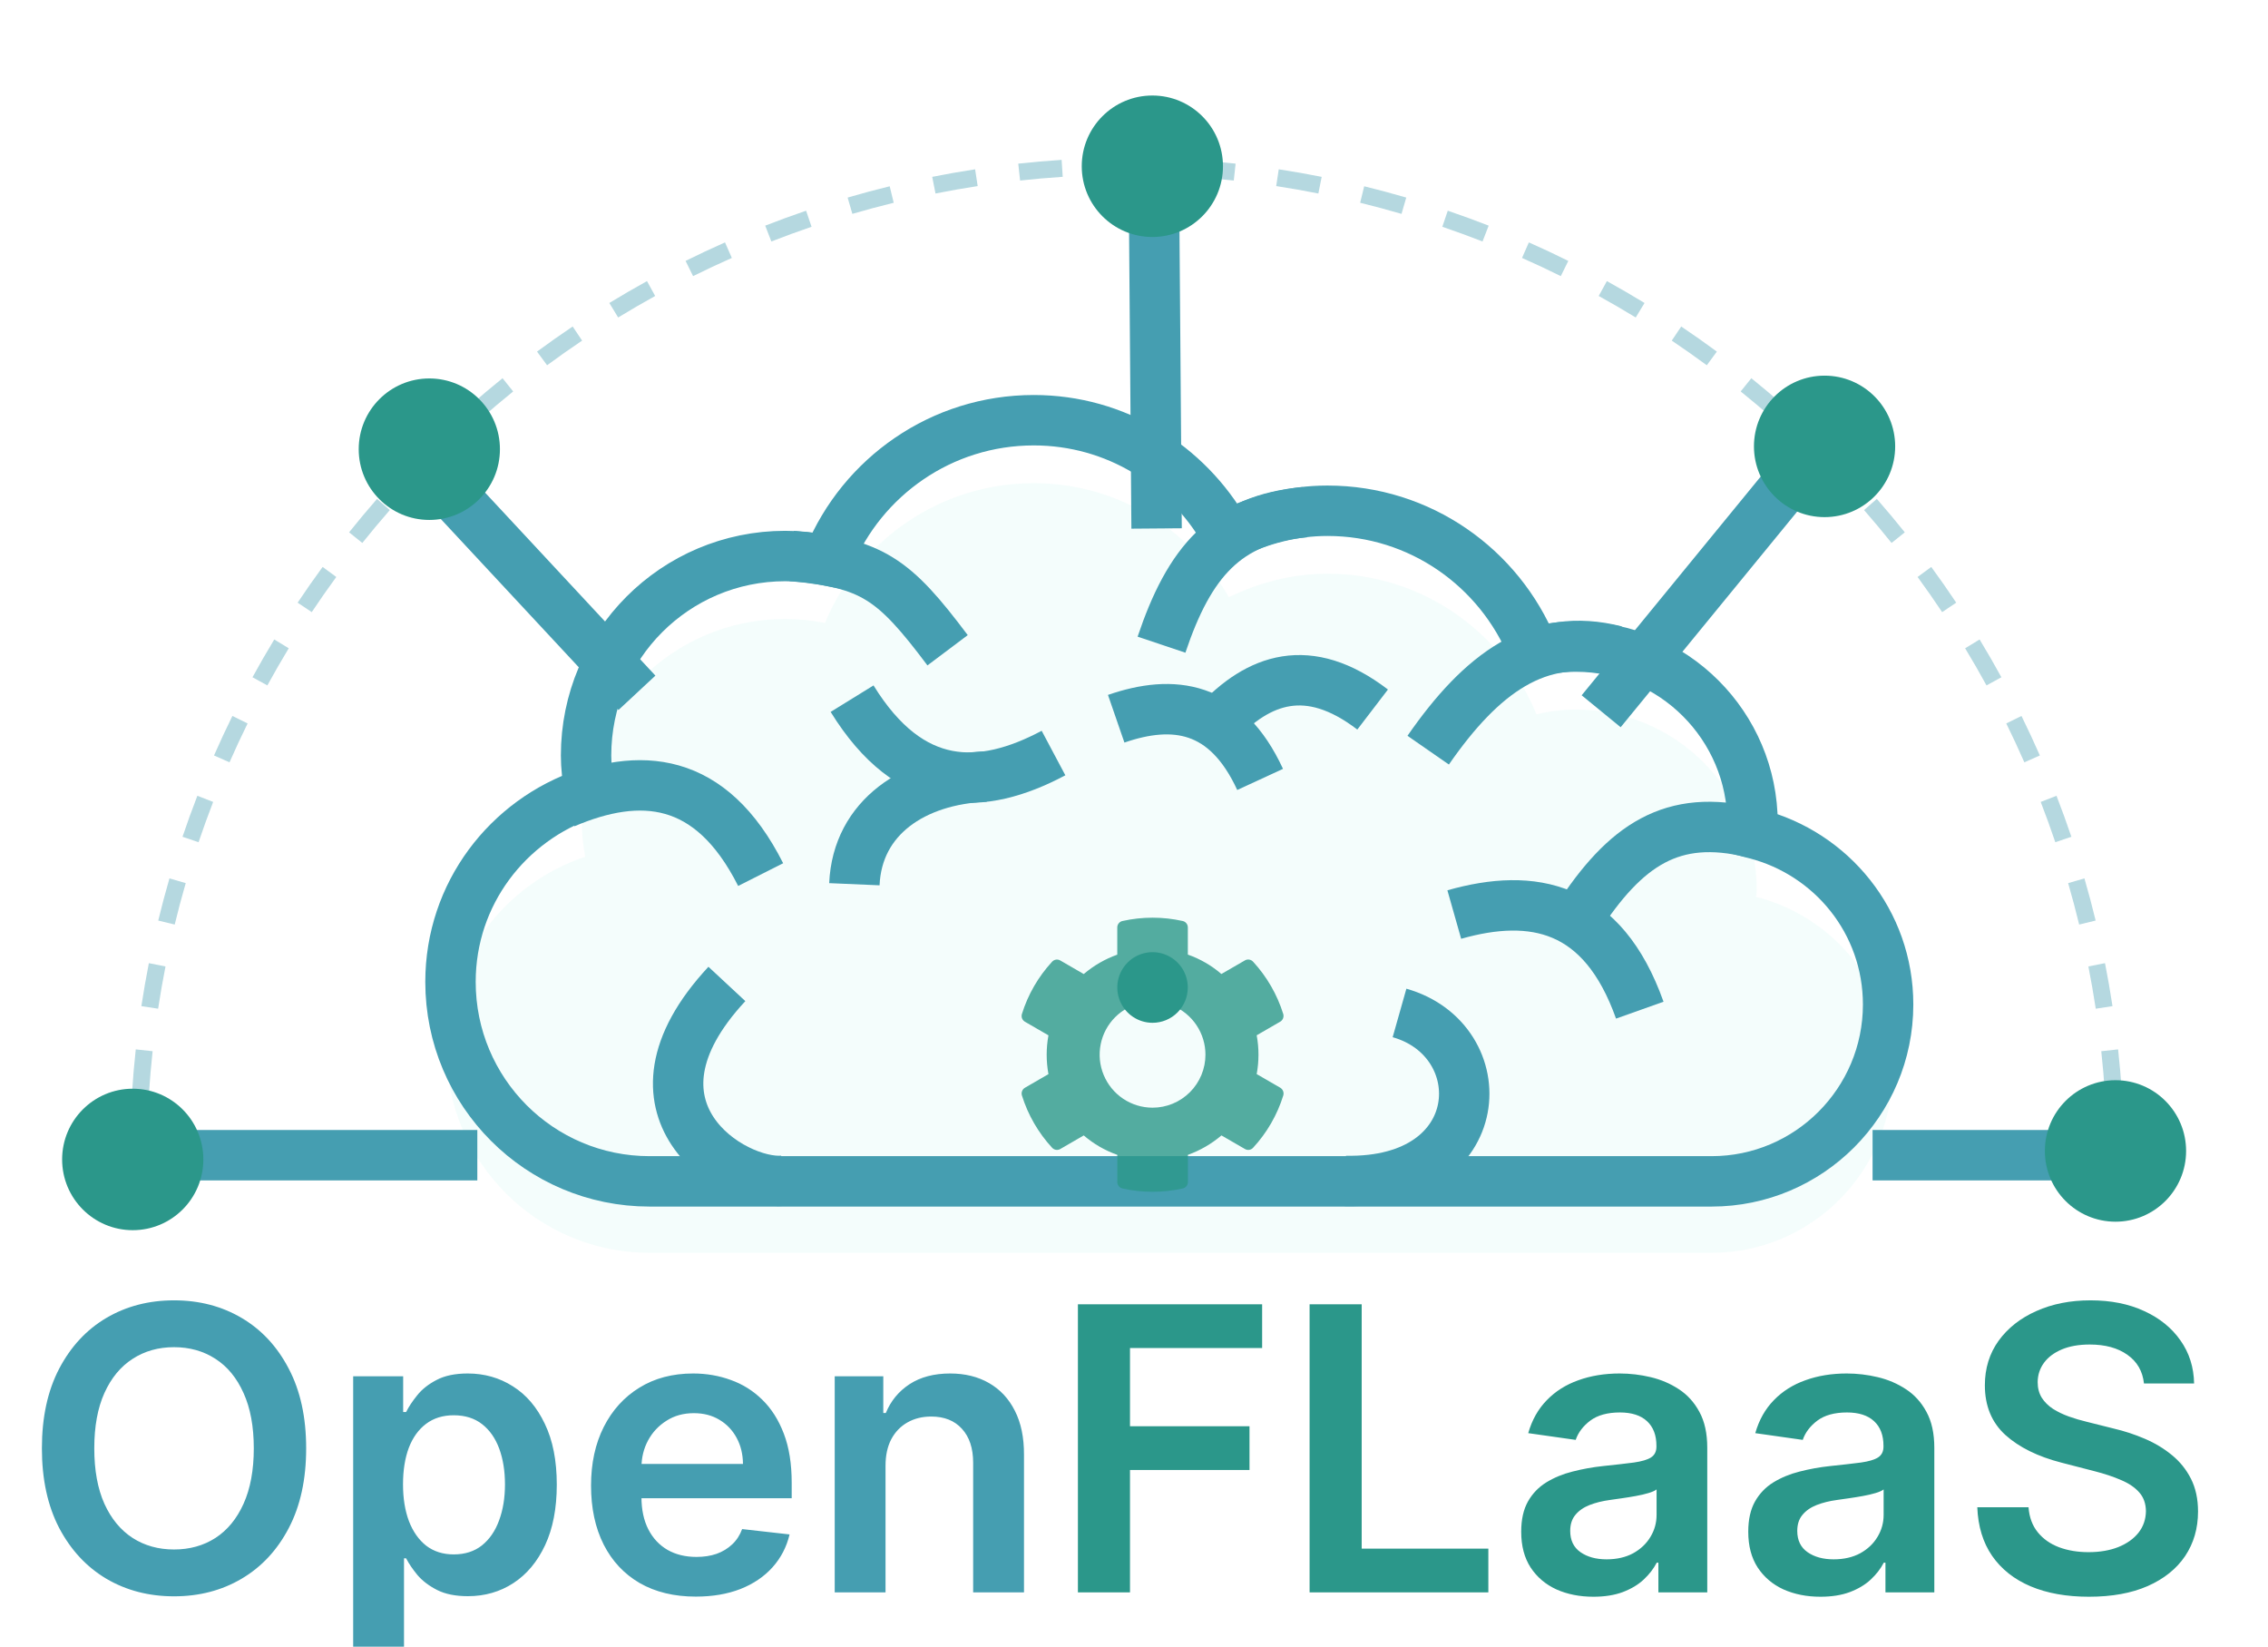
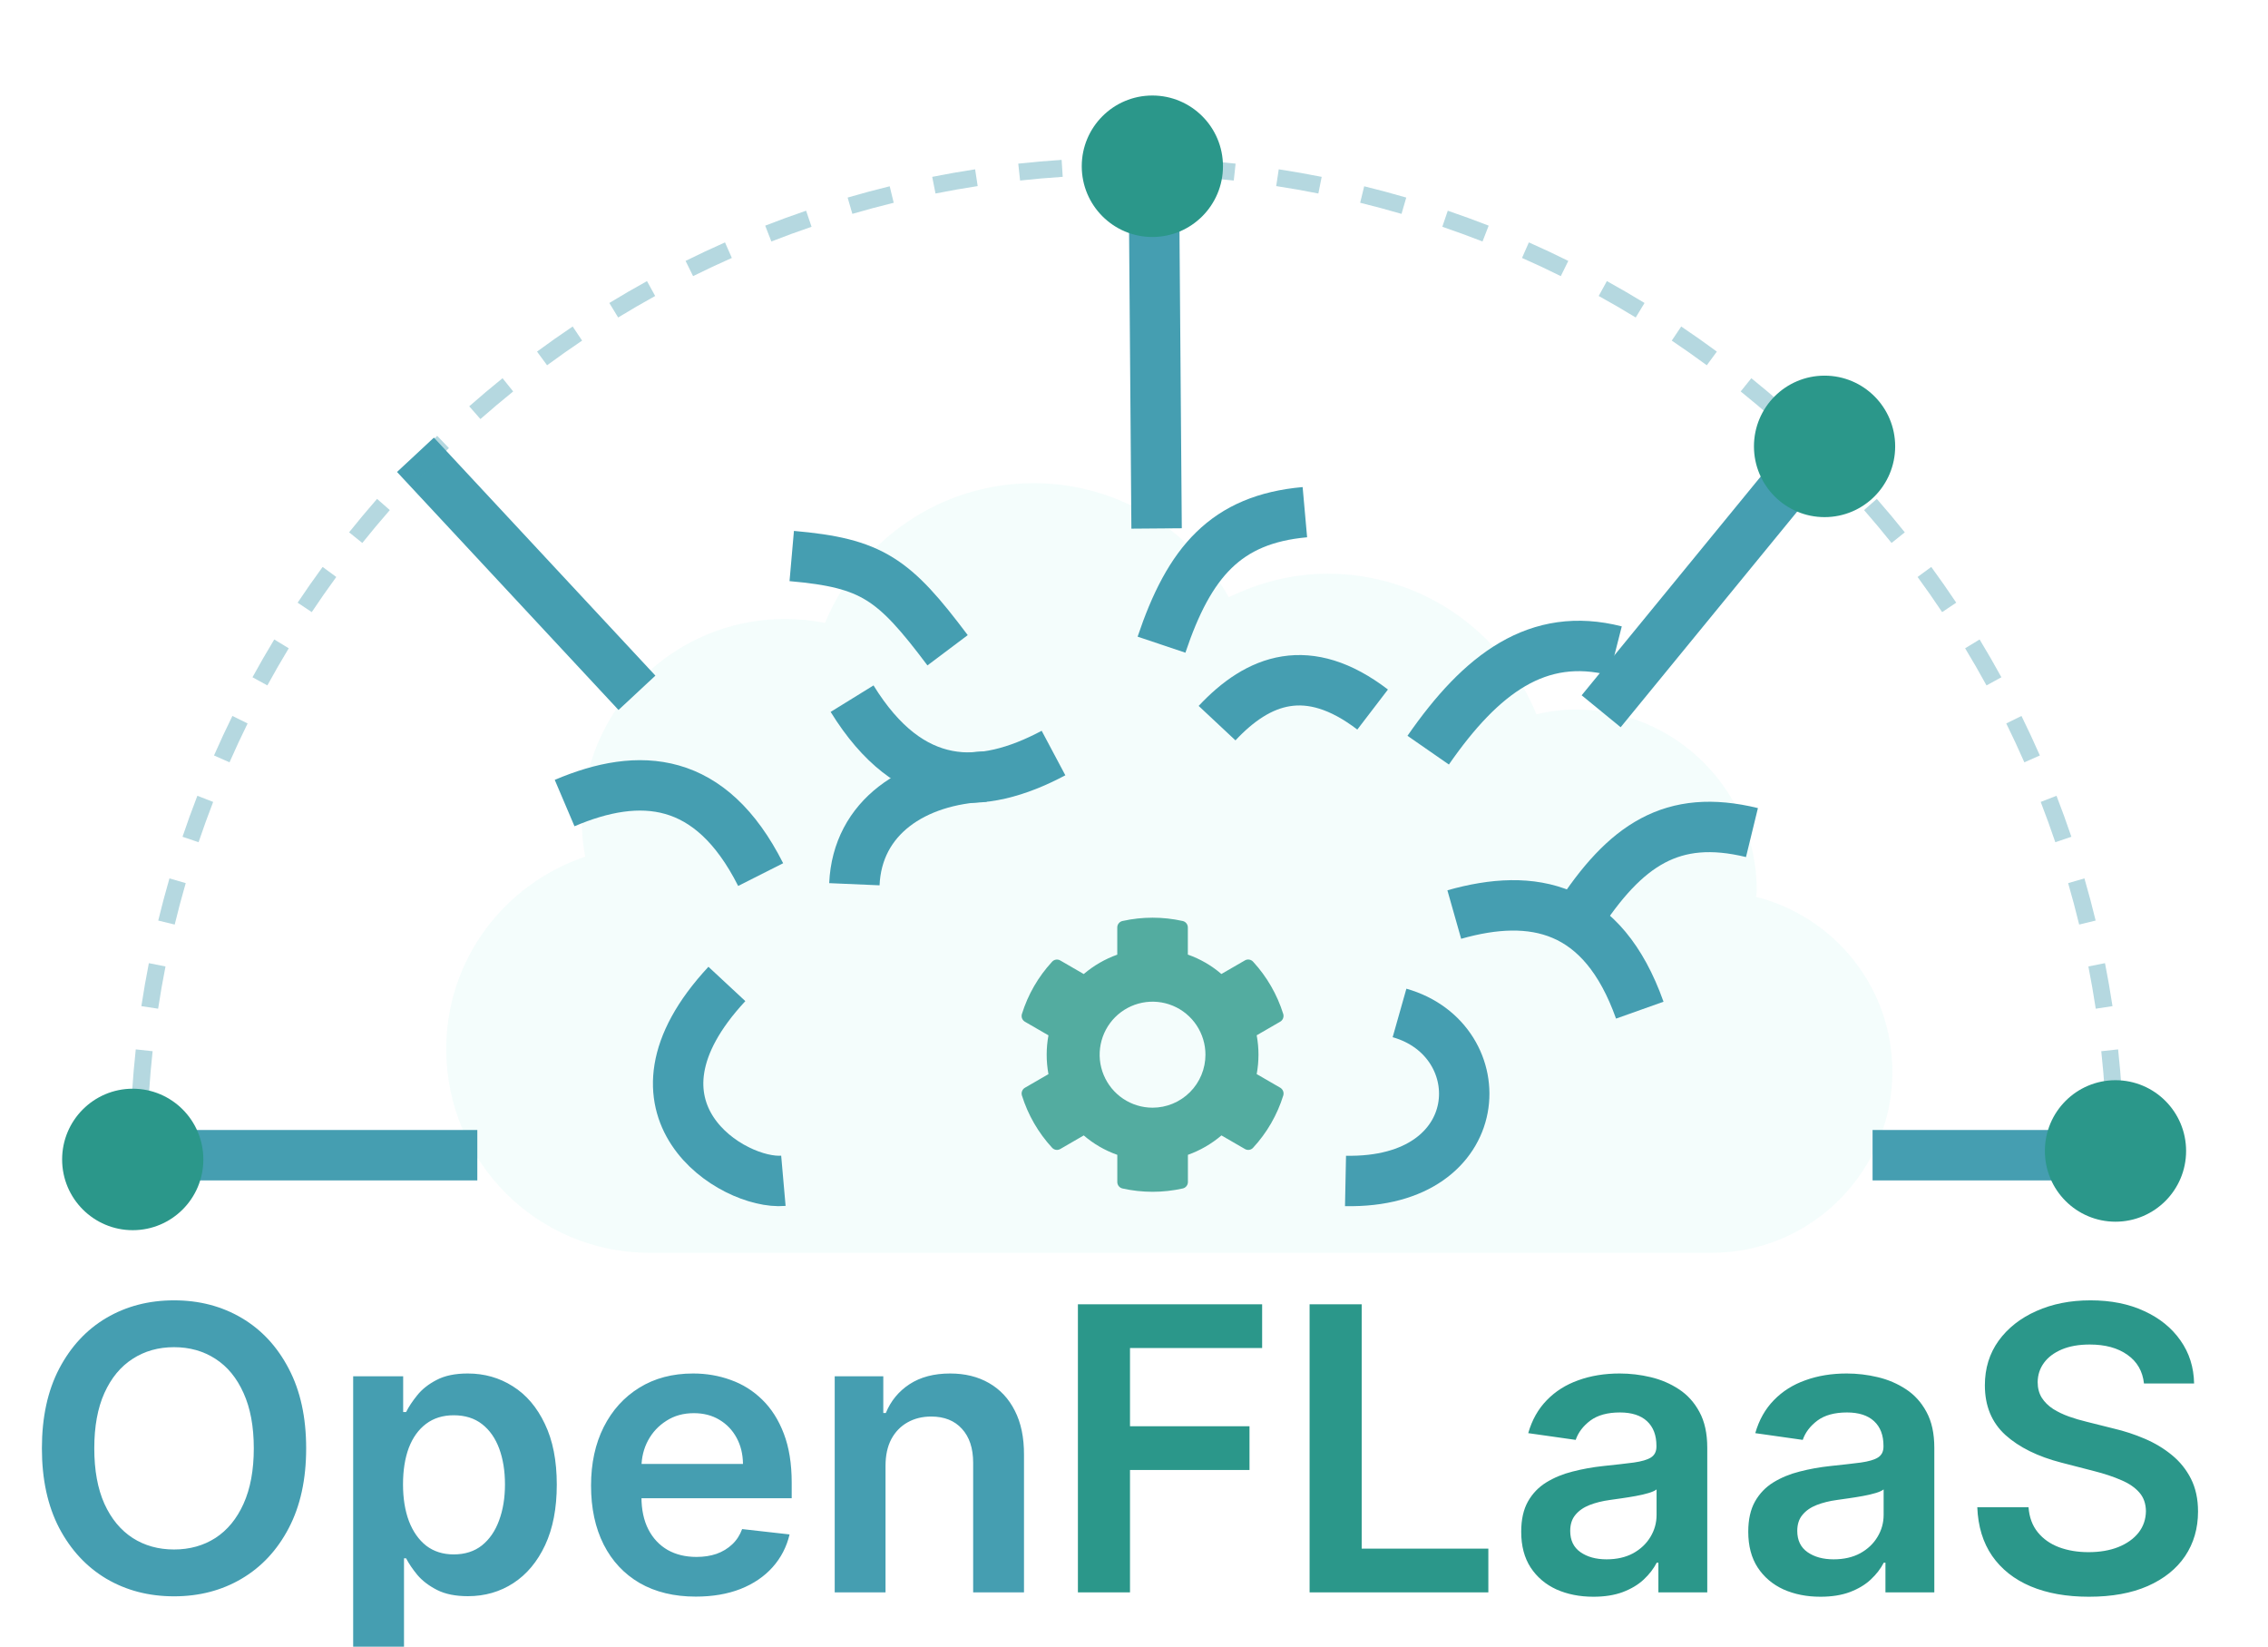
<svg xmlns="http://www.w3.org/2000/svg" width="135" height="98" viewBox="0 0 135 98" fill="none">
  <g filter="url(#filter0_i_120_39231)">
    <path d="M18.224 82.188C18.224 84.035 17.879 85.617 17.188 86.934C16.503 88.246 15.566 89.25 14.38 89.948C13.198 90.645 11.858 90.994 10.359 90.994C8.86 90.994 7.517 90.645 6.331 89.948C5.149 89.245 4.213 88.237 3.522 86.926C2.837 85.609 2.494 84.029 2.494 82.188C2.494 80.34 2.837 78.761 3.522 77.449C4.213 76.132 5.149 75.125 6.331 74.427C7.517 73.73 8.86 73.381 10.359 73.381C11.858 73.381 13.198 73.73 14.38 74.427C15.566 75.125 16.503 76.132 17.188 77.449C17.879 78.761 18.224 80.34 18.224 82.188ZM15.107 82.188C15.107 80.887 14.903 79.791 14.497 78.898C14.095 77.999 13.538 77.321 12.825 76.863C12.112 76.4 11.29 76.168 10.359 76.168C9.429 76.168 8.607 76.4 7.894 76.863C7.18 77.321 6.62 77.999 6.214 78.898C5.812 79.791 5.612 80.887 5.612 82.188C5.612 83.488 5.812 84.587 6.214 85.486C6.62 86.379 7.18 87.057 7.894 87.52C8.607 87.978 9.429 88.207 10.359 88.207C11.29 88.207 12.112 87.978 12.825 87.52C13.538 87.057 14.095 86.379 14.497 85.486C14.903 84.587 15.107 83.488 15.107 82.188ZM21.022 95.582V77.901H23.998V80.028H24.173C24.329 79.715 24.549 79.383 24.834 79.031C25.118 78.674 25.502 78.37 25.987 78.119C26.472 77.862 27.09 77.734 27.843 77.734C28.834 77.734 29.729 77.988 30.526 78.496C31.328 78.998 31.963 79.743 32.431 80.731C32.905 81.713 33.142 82.919 33.142 84.347C33.142 85.759 32.91 86.959 32.448 87.947C31.985 88.935 31.356 89.688 30.559 90.207C29.762 90.726 28.859 90.986 27.851 90.986C27.115 90.986 26.505 90.863 26.02 90.618C25.536 90.372 25.146 90.076 24.85 89.73C24.561 89.379 24.335 89.046 24.173 88.734H24.048V95.582H21.022ZM23.989 84.331C23.989 85.162 24.106 85.891 24.34 86.516C24.58 87.141 24.923 87.629 25.368 87.981C25.82 88.326 26.366 88.5 27.007 88.5C27.675 88.5 28.235 88.321 28.687 87.964C29.138 87.601 29.478 87.107 29.706 86.482C29.941 85.851 30.058 85.134 30.058 84.331C30.058 83.533 29.943 82.824 29.715 82.204C29.486 81.585 29.146 81.099 28.695 80.748C28.244 80.396 27.681 80.22 27.007 80.22C26.36 80.22 25.811 80.391 25.36 80.731C24.909 81.071 24.566 81.549 24.332 82.162C24.104 82.776 23.989 83.499 23.989 84.331ZM41.416 91.011C40.129 91.011 39.017 90.743 38.081 90.207C37.151 89.666 36.435 88.901 35.933 87.914C35.432 86.92 35.181 85.751 35.181 84.406C35.181 83.083 35.432 81.922 35.933 80.924C36.44 79.919 37.148 79.138 38.056 78.579C38.965 78.016 40.032 77.734 41.257 77.734C42.049 77.734 42.795 77.862 43.497 78.119C44.205 78.37 44.829 78.761 45.37 79.291C45.916 79.821 46.345 80.496 46.657 81.317C46.969 82.132 47.125 83.103 47.125 84.23V85.159H36.602V83.117H44.225C44.219 82.536 44.094 82.02 43.849 81.568C43.603 81.11 43.261 80.75 42.82 80.488C42.386 80.226 41.879 80.095 41.299 80.095C40.681 80.095 40.137 80.245 39.669 80.547C39.201 80.843 38.836 81.233 38.574 81.719C38.318 82.199 38.187 82.726 38.182 83.301V85.084C38.182 85.832 38.318 86.474 38.591 87.009C38.864 87.54 39.246 87.947 39.736 88.232C40.227 88.511 40.8 88.65 41.458 88.65C41.898 88.65 42.297 88.589 42.653 88.466C43.01 88.338 43.319 88.151 43.581 87.905C43.843 87.66 44.041 87.356 44.175 86.993L46.999 87.311C46.821 88.059 46.481 88.712 45.98 89.27C45.484 89.822 44.849 90.252 44.074 90.559C43.3 90.86 42.414 91.011 41.416 91.011ZM52.71 83.226V90.76H49.685V77.901H52.577V80.086H52.727C53.022 79.366 53.493 78.794 54.14 78.37C54.791 77.946 55.597 77.734 56.555 77.734C57.441 77.734 58.213 77.924 58.87 78.303C59.533 78.683 60.046 79.232 60.408 79.952C60.776 80.672 60.957 81.546 60.952 82.573V90.76H57.926V83.041C57.926 82.182 57.703 81.51 57.257 81.024C56.817 80.538 56.207 80.296 55.427 80.296C54.898 80.296 54.427 80.413 54.014 80.647C53.608 80.876 53.287 81.208 53.053 81.643C52.825 82.079 52.71 82.606 52.71 83.226Z" fill="#459EB1" />
    <path d="M64.161 90.76V73.615H75.127V76.219H67.262V80.873H74.375V83.477H67.262V90.76H64.161ZM77.952 90.76V73.615H81.053V88.156H88.592V90.76H77.952ZM94.844 91.019C94.031 91.019 93.298 90.874 92.646 90.584C91.999 90.288 91.487 89.853 91.108 89.278C90.735 88.703 90.548 87.995 90.548 87.152C90.548 86.426 90.682 85.826 90.949 85.352C91.217 84.877 91.582 84.498 92.044 84.213C92.507 83.929 93.028 83.714 93.607 83.569C94.192 83.418 94.797 83.309 95.421 83.242C96.173 83.164 96.783 83.094 97.251 83.033C97.719 82.966 98.059 82.866 98.271 82.732C98.489 82.592 98.597 82.377 98.597 82.087V82.037C98.597 81.406 98.41 80.918 98.037 80.572C97.664 80.226 97.126 80.053 96.424 80.053C95.683 80.053 95.095 80.215 94.66 80.538C94.231 80.862 93.942 81.244 93.791 81.685L90.966 81.284C91.189 80.502 91.557 79.849 92.069 79.325C92.582 78.794 93.209 78.398 93.95 78.136C94.691 77.868 95.51 77.734 96.407 77.734C97.026 77.734 97.641 77.806 98.254 77.952C98.867 78.097 99.427 78.337 99.934 78.671C100.441 79.001 100.848 79.45 101.155 80.019C101.467 80.589 101.623 81.3 101.623 82.154V90.76H98.714V88.993H98.614C98.43 89.351 98.171 89.686 97.837 89.998C97.508 90.305 97.093 90.553 96.591 90.743C96.095 90.927 95.513 91.019 94.844 91.019ZM95.63 88.793C96.237 88.793 96.764 88.673 97.21 88.433C97.655 88.187 97.998 87.863 98.238 87.462C98.483 87.06 98.606 86.622 98.606 86.147V84.632C98.511 84.71 98.349 84.783 98.121 84.85C97.898 84.917 97.647 84.975 97.368 85.025C97.09 85.076 96.814 85.12 96.541 85.159C96.268 85.198 96.031 85.232 95.831 85.26C95.379 85.321 94.975 85.422 94.618 85.561C94.262 85.701 93.981 85.896 93.774 86.147C93.568 86.393 93.465 86.711 93.465 87.102C93.465 87.66 93.668 88.081 94.075 88.366C94.482 88.65 95 88.793 95.63 88.793ZM108.359 91.019C107.546 91.019 106.813 90.874 106.161 90.584C105.515 90.288 105.002 89.853 104.623 89.278C104.25 88.703 104.063 87.995 104.063 87.152C104.063 86.426 104.197 85.826 104.464 85.352C104.732 84.877 105.097 84.498 105.559 84.213C106.022 83.929 106.543 83.714 107.122 83.569C107.707 83.418 108.312 83.309 108.936 83.242C109.688 83.164 110.299 83.094 110.767 83.033C111.235 82.966 111.575 82.866 111.786 82.732C112.004 82.592 112.112 82.377 112.112 82.087V82.037C112.112 81.406 111.926 80.918 111.552 80.572C111.179 80.226 110.641 80.053 109.939 80.053C109.198 80.053 108.61 80.215 108.176 80.538C107.746 80.862 107.457 81.244 107.306 81.685L104.481 81.284C104.704 80.502 105.072 79.849 105.584 79.325C106.097 78.794 106.724 78.398 107.465 78.136C108.206 77.868 109.025 77.734 109.922 77.734C110.541 77.734 111.157 77.806 111.77 77.952C112.383 78.097 112.943 78.337 113.45 78.671C113.957 79.001 114.363 79.45 114.67 80.019C114.982 80.589 115.138 81.3 115.138 82.154V90.76H112.229V88.993H112.129C111.945 89.351 111.686 89.686 111.352 89.998C111.023 90.305 110.608 90.553 110.106 90.743C109.61 90.927 109.028 91.019 108.359 91.019ZM109.145 88.793C109.752 88.793 110.279 88.673 110.725 88.433C111.171 88.187 111.513 87.863 111.753 87.462C111.998 87.06 112.121 86.622 112.121 86.147V84.632C112.026 84.71 111.864 84.783 111.636 84.85C111.413 84.917 111.162 84.975 110.884 85.025C110.605 85.076 110.329 85.12 110.056 85.159C109.783 85.198 109.546 85.232 109.346 85.26C108.894 85.321 108.49 85.422 108.134 85.561C107.777 85.701 107.496 85.896 107.29 86.147C107.083 86.393 106.98 86.711 106.98 87.102C106.98 87.66 107.184 88.081 107.59 88.366C107.997 88.65 108.515 88.793 109.145 88.793ZM127.617 78.328C127.539 77.597 127.21 77.028 126.63 76.621C126.057 76.213 125.31 76.01 124.39 76.01C123.744 76.01 123.19 76.107 122.727 76.302C122.265 76.498 121.911 76.763 121.666 77.098C121.42 77.433 121.295 77.815 121.29 78.245C121.29 78.602 121.37 78.912 121.532 79.174C121.699 79.436 121.925 79.659 122.209 79.844C122.493 80.022 122.808 80.173 123.153 80.296C123.499 80.418 123.847 80.522 124.198 80.605L125.803 81.007C126.449 81.158 127.071 81.362 127.667 81.618C128.269 81.875 128.806 82.199 129.28 82.589C129.759 82.98 130.138 83.452 130.417 84.004C130.695 84.557 130.835 85.204 130.835 85.946C130.835 86.951 130.578 87.835 130.066 88.6C129.553 89.359 128.812 89.954 127.842 90.383C126.878 90.807 125.711 91.019 124.34 91.019C123.009 91.019 121.852 90.813 120.872 90.4C119.897 89.987 119.133 89.384 118.582 88.592C118.035 87.799 117.74 86.834 117.696 85.695H120.746C120.791 86.292 120.975 86.789 121.298 87.185C121.621 87.582 122.042 87.877 122.56 88.073C123.084 88.268 123.669 88.366 124.315 88.366C124.989 88.366 125.58 88.265 126.087 88.064C126.6 87.858 127.001 87.573 127.291 87.21C127.581 86.842 127.728 86.412 127.734 85.921C127.728 85.475 127.597 85.106 127.341 84.816C127.085 84.52 126.725 84.275 126.263 84.079C125.806 83.879 125.271 83.7 124.658 83.544L122.71 83.041C121.301 82.679 120.186 82.129 119.367 81.392C118.554 80.65 118.147 79.665 118.147 78.437C118.147 77.427 118.42 76.543 118.966 75.783C119.518 75.025 120.267 74.436 121.214 74.017C122.162 73.593 123.234 73.381 124.432 73.381C125.647 73.381 126.711 73.593 127.625 74.017C128.545 74.436 129.266 75.019 129.79 75.767C130.314 76.509 130.584 77.363 130.601 78.328H127.617Z" fill="#2B978A" />
  </g>
  <g filter="url(#filter1_i_120_39231)">
    <path d="M112.64 59.776C112.64 54.741 109.193 50.565 104.536 49.37C104.536 49.235 104.57 49.134 104.57 48.999C104.57 43.055 99.745 38.223 93.81 38.223C93.003 38.223 92.213 38.324 91.457 38.509C89.439 33.592 84.631 30.14 79.016 30.14C76.897 30.14 74.93 30.679 73.148 31.538C70.828 27.497 66.525 24.752 61.531 24.752C55.933 24.752 51.125 28.187 49.107 33.07C48.334 32.919 47.544 32.834 46.737 32.834C40.046 32.834 34.632 38.256 34.632 44.958C34.632 45.648 34.716 46.322 34.834 46.979C30.043 48.595 26.562 53.074 26.562 58.429C26.562 65.131 31.976 70.553 38.667 70.553H101.88C107.815 70.553 112.64 65.72 112.64 59.776Z" fill="#43DECB" fill-opacity="0.06" />
  </g>
-   <path d="M104.285 49.371V49.567L104.475 49.616C109.024 50.784 112.388 54.862 112.388 59.777C112.388 65.582 107.676 70.301 101.881 70.301H38.668C32.116 70.301 26.815 64.993 26.815 58.43C26.815 53.19 30.221 48.803 34.915 47.219L35.121 47.15L35.083 46.935C34.967 46.287 34.885 45.63 34.885 44.959C34.885 38.397 40.186 33.088 46.738 33.088C47.527 33.088 48.301 33.171 49.06 33.319L49.262 33.359L49.341 33.168C51.321 28.376 56.039 25.006 61.532 25.006C66.43 25.006 70.653 27.697 72.931 31.665L73.047 31.869L73.258 31.767C75.012 30.922 76.942 30.394 79.016 30.394C84.526 30.394 89.244 33.781 91.224 38.606L91.307 38.807L91.517 38.756C92.255 38.575 93.025 38.477 93.811 38.477C99.606 38.477 104.319 43.196 104.319 49.001C104.319 49.048 104.313 49.09 104.304 49.15L104.304 49.155C104.296 49.212 104.285 49.286 104.285 49.371Z" stroke="#459EB1" stroke-width="3" />
  <path d="M46.63 70.266C43.65 70.528 36.318 66.024 43.267 58.553" stroke="#459EB1" stroke-width="3" />
  <path d="M72.444 43.033C74.901 40.409 77.861 39.284 81.704 42.224" stroke="#459EB1" stroke-width="3" />
-   <path d="M66.44 42.771C69.836 41.598 72.978 41.986 75.007 46.382" stroke="#459EB1" stroke-width="3" />
  <path d="M62.709 44.812C58.418 47.094 54.185 47.189 50.719 41.576" stroke="#459EB1" stroke-width="3" />
  <path d="M86.564 54.423C91.238 53.096 95.395 53.895 97.606 60.113" stroke="#459EB1" stroke-width="3" />
  <path d="M83.305 60.279C89.011 61.895 88.728 70.451 80.09 70.276" stroke="#459EB1" stroke-width="3" />
  <path d="M85.011 44.641C88.178 40.075 91.541 37.549 96.164 38.728" stroke="#459EB1" stroke-width="3" />
  <path d="M93.877 54.702C96.749 50.26 99.545 48.389 104.283 49.545" stroke="#459EB1" stroke-width="3" />
  <path d="M47.127 33.088C51.918 33.509 53.204 34.436 56.404 38.696" stroke="#459EB1" stroke-width="3" />
  <path d="M69.137 38.364C70.784 33.457 72.964 30.899 77.671 30.479" stroke="#459EB1" stroke-width="3" />
  <path d="M33.608 47.789C38.079 45.885 42.304 46.155 45.277 52.045" stroke="#459EB1" stroke-width="3" />
  <path d="M50.856 52.619C51.027 48.641 54.399 46.382 58.674 46.211" stroke="#459EB1" stroke-width="3" />
  <g filter="url(#filter2_i_120_39231)">
    <path d="M24.73 23.064L37.914 37.227" stroke="#459EB1" stroke-width="3" />
  </g>
  <g filter="url(#filter3_i_120_39231)">
    <path d="M9.246 64.744H28.412" stroke="#459EB1" stroke-width="3" />
  </g>
  <g filter="url(#filter4_i_120_39231)">
    <path d="M68.845 27.448L68.674 5.559" stroke="#459EB1" stroke-width="3" />
  </g>
  <g filter="url(#filter5_i_120_39231)">
    <path d="M108.632 22.051L95.307 38.326" stroke="#459EB1" stroke-width="3" />
  </g>
  <g filter="url(#filter6_i_120_39231)">
    <path d="M111.463 64.744H126.594" stroke="#459EB1" stroke-width="3" />
  </g>
  <g opacity="0.4" filter="url(#filter7_i_120_39231)">
    <path fill-rule="evenodd" clip-rule="evenodd" d="M67.08 6.399C66.652 6.399 66.226 6.404 65.801 6.413L65.78 5.403C66.212 5.393 66.645 5.389 67.08 5.389C67.514 5.389 67.947 5.393 68.379 5.403L68.358 6.413C67.933 6.404 67.507 6.399 67.08 6.399ZM63.257 6.523C62.406 6.578 61.56 6.651 60.72 6.743L60.611 5.738C61.466 5.645 62.326 5.571 63.192 5.514L63.257 6.523ZM73.439 6.743C72.599 6.651 71.753 6.578 70.902 6.523L70.968 5.514C71.833 5.571 72.693 5.645 73.548 5.738L73.439 6.743ZM58.195 7.073C57.352 7.202 56.516 7.35 55.685 7.515L55.489 6.524C56.334 6.356 57.185 6.206 58.043 6.075L58.195 7.073ZM78.474 7.515C77.644 7.35 76.807 7.202 75.964 7.073L76.116 6.075C76.974 6.206 77.825 6.356 78.671 6.524L78.474 7.515ZM53.197 8.066C52.37 8.269 51.549 8.489 50.736 8.727L50.454 7.757C51.281 7.515 52.116 7.291 52.958 7.085L53.197 8.066ZM83.423 8.727C82.61 8.489 81.79 8.269 80.962 8.066L81.202 7.085C82.043 7.291 82.878 7.515 83.706 7.757L83.423 8.727ZM48.307 9.495C47.502 9.77 46.704 10.061 45.914 10.37L45.548 9.428C46.351 9.115 47.163 8.818 47.982 8.539L48.307 9.495ZM88.245 10.37C87.456 10.061 86.658 9.77 85.852 9.495L86.177 8.539C86.997 8.818 87.808 9.115 88.612 9.428L88.245 10.37ZM43.562 11.349C42.784 11.693 42.015 12.054 41.255 12.431L40.808 11.526C41.581 11.142 42.363 10.775 43.155 10.425L43.562 11.349ZM92.904 12.431C92.144 12.054 91.375 11.693 90.597 11.349L91.004 10.425C91.796 10.775 92.579 11.142 93.351 11.526L92.904 12.431ZM38.998 13.613C38.254 14.024 37.519 14.451 36.795 14.893L36.27 14.03C37.007 13.581 37.754 13.146 38.511 12.728L38.998 13.613ZM97.365 14.893C96.64 14.451 95.906 14.024 95.161 13.613L95.648 12.728C96.405 13.146 97.153 13.581 97.889 14.03L97.365 14.893ZM34.649 16.269C33.943 16.743 33.248 17.233 32.565 17.736L31.966 16.923C32.662 16.41 33.369 15.912 34.087 15.43L34.649 16.269ZM101.595 17.737C100.911 17.233 100.216 16.743 99.51 16.269L100.073 15.43C100.791 15.912 101.497 16.41 102.193 16.923L101.595 17.737ZM30.546 19.294C29.885 19.828 29.235 20.376 28.597 20.937L27.931 20.179C28.579 19.608 29.24 19.05 29.913 18.507L30.546 19.294ZM105.562 20.937C104.924 20.376 104.275 19.828 103.613 19.294L104.246 18.507C104.919 19.05 105.58 19.608 106.228 20.179L105.562 20.937ZM26.722 22.664C26.109 23.253 25.509 23.855 24.922 24.471L24.193 23.773C24.79 23.147 25.4 22.534 26.023 21.935L26.722 22.664ZM109.237 24.471C108.65 23.855 108.05 23.253 107.438 22.664L108.136 21.935C108.759 22.534 109.37 23.147 109.966 23.773L109.237 24.471ZM23.203 26.354C22.644 26.993 22.098 27.646 21.567 28.31L20.779 27.678C21.32 27.002 21.875 26.339 22.444 25.688L23.203 26.354ZM112.593 28.31C112.061 27.646 111.516 26.994 110.956 26.354L111.715 25.688C112.284 26.339 112.839 27.002 113.38 27.678L112.593 28.31ZM20.017 30.335C19.515 31.02 19.028 31.718 18.556 32.426L17.717 31.864C18.197 31.144 18.693 30.435 19.203 29.738L20.017 30.335ZM115.603 32.426C115.131 31.718 114.644 31.02 114.143 30.335L114.956 29.738C115.467 30.435 115.962 31.144 116.442 31.864L115.603 32.426ZM17.187 34.578C16.747 35.305 16.323 36.041 15.914 36.788L15.029 36.302C15.445 35.543 15.877 34.793 16.325 34.054L17.187 34.578ZM118.245 36.788C117.837 36.041 117.412 35.305 116.972 34.578L117.834 34.054C118.282 34.793 118.714 35.543 119.13 36.302L118.245 36.788ZM14.738 39.051C14.363 39.813 14.005 40.584 13.662 41.364L12.739 40.957C13.087 40.164 13.452 39.379 13.833 38.605L14.738 39.051ZM120.497 41.364C120.155 40.584 119.796 39.813 119.421 39.051L120.326 38.605C120.707 39.38 121.072 40.164 121.42 40.957L120.497 41.364ZM12.688 43.721C12.382 44.512 12.092 45.312 11.819 46.119L10.864 45.795C11.141 44.974 11.436 44.16 11.748 43.356L12.688 43.721ZM122.34 46.119C122.067 45.312 121.777 44.512 121.471 43.721L122.411 43.356C122.723 44.16 123.018 44.974 123.296 45.795L122.34 46.119ZM11.055 48.553C10.819 49.368 10.6 50.19 10.399 51.019L9.419 50.78C9.624 49.937 9.846 49.1 10.086 48.272L11.055 48.553ZM123.76 51.019C123.559 50.19 123.34 49.368 123.104 48.553L124.073 48.272C124.313 49.1 124.536 49.937 124.741 50.78L123.76 51.019ZM9.851 53.511C9.687 54.344 9.54 55.182 9.412 56.026L8.415 55.874C8.545 55.015 8.694 54.162 8.861 53.316L9.851 53.511ZM124.747 56.026C124.619 55.182 124.472 54.344 124.308 53.511L125.298 53.316C125.465 54.162 125.614 55.015 125.744 55.874L124.747 56.026ZM9.084 58.555C8.993 59.397 8.92 60.244 8.865 61.096L7.858 61.032C7.914 60.165 7.988 59.303 8.081 58.447L9.084 58.555ZM125.294 61.096C125.239 60.244 125.166 59.397 125.076 58.556L126.078 58.447C126.171 59.303 126.245 60.165 126.301 61.032L125.294 61.096ZM8.756 63.645C8.747 64.071 8.742 64.498 8.742 64.925H7.733C7.733 64.49 7.738 64.056 7.747 63.623L8.756 63.645ZM125.417 64.925C125.417 64.498 125.413 64.071 125.403 63.645L126.412 63.623C126.421 64.056 126.426 64.49 126.426 64.925H125.417Z" fill="#459EB1" />
  </g>
  <g filter="url(#filter8_i_120_39231)">
    <path d="M125.922 68.701C128.243 68.701 130.125 66.816 130.125 64.491C130.125 62.166 128.243 60.281 125.922 60.281C123.6 60.281 121.719 62.166 121.719 64.491C121.719 66.816 123.6 68.701 125.922 68.701Z" fill="#2B978A" />
  </g>
  <g filter="url(#filter9_i_120_39231)">
    <path d="M7.901 69.206C10.223 69.206 12.104 67.322 12.104 64.997C12.104 62.672 10.223 60.787 7.901 60.787C5.58 60.787 3.698 62.672 3.698 64.997C3.698 67.322 5.58 69.206 7.901 69.206Z" fill="#2B978A" />
  </g>
  <g opacity="0.8" filter="url(#filter10_i_120_39231)">
    <path d="M76.202 60.726L74.803 59.917C74.945 59.154 74.945 58.371 74.803 57.608L76.202 56.799C76.28 56.754 76.34 56.684 76.373 56.6C76.405 56.517 76.409 56.424 76.383 56.338C76.021 55.181 75.408 54.118 74.587 53.227C74.526 53.161 74.445 53.118 74.357 53.104C74.269 53.09 74.178 53.107 74.101 53.152L72.702 53.961C72.114 53.454 71.437 53.063 70.705 52.806V51.192C70.705 51.102 70.675 51.015 70.619 50.945C70.564 50.875 70.486 50.827 70.398 50.807C69.218 50.544 67.994 50.544 66.813 50.807C66.725 50.826 66.647 50.875 66.591 50.945C66.535 51.015 66.504 51.102 66.504 51.192V52.81C65.774 53.07 65.098 53.461 64.508 53.964L63.111 53.155C63.033 53.11 62.943 53.093 62.854 53.106C62.766 53.12 62.685 53.164 62.625 53.23C61.802 54.121 61.188 55.184 60.828 56.342C60.802 56.428 60.805 56.52 60.838 56.604C60.871 56.688 60.931 56.758 61.009 56.802L62.408 57.611C62.267 58.374 62.267 59.157 62.408 59.92L61.009 60.729C60.931 60.774 60.871 60.844 60.839 60.928C60.806 61.011 60.802 61.103 60.828 61.189C61.19 62.347 61.803 63.409 62.625 64.3C62.685 64.367 62.766 64.41 62.854 64.424C62.943 64.437 63.033 64.421 63.111 64.376L64.509 63.567C65.097 64.074 65.774 64.465 66.506 64.722V66.34C66.506 66.429 66.537 66.516 66.593 66.586C66.649 66.656 66.727 66.705 66.814 66.724C67.995 66.987 69.219 66.987 70.4 66.724C70.488 66.705 70.566 66.656 70.622 66.586C70.678 66.516 70.709 66.429 70.709 66.34V64.722C71.439 64.461 72.115 64.07 72.705 63.567L74.104 64.376C74.181 64.421 74.272 64.438 74.36 64.425C74.449 64.411 74.53 64.367 74.59 64.3C75.413 63.41 76.026 62.347 76.386 61.189C76.411 61.102 76.407 61.01 76.374 60.926C76.34 60.842 76.28 60.772 76.202 60.726ZM68.604 61.916C67.981 61.916 67.372 61.731 66.855 61.385C66.337 61.038 65.933 60.545 65.695 59.969C65.456 59.393 65.394 58.759 65.516 58.147C65.637 57.535 65.937 56.973 66.377 56.532C66.818 56.091 67.379 55.791 67.99 55.669C68.601 55.547 69.234 55.61 69.809 55.848C70.385 56.087 70.876 56.491 71.222 57.01C71.568 57.529 71.753 58.139 71.753 58.762C71.753 59.176 71.672 59.587 71.513 59.969C71.355 60.352 71.123 60.7 70.831 60.992C70.538 61.285 70.191 61.518 69.809 61.676C69.427 61.835 69.017 61.916 68.604 61.916Z" fill="#2B978A" />
  </g>
-   <path d="M68.604 60.865C68.189 60.865 67.783 60.742 67.438 60.511C67.093 60.28 66.825 59.952 66.666 59.568C66.507 59.184 66.465 58.761 66.546 58.354C66.627 57.946 66.827 57.572 67.12 57.278C67.414 56.984 67.788 56.783 68.195 56.703C68.602 56.621 69.024 56.663 69.407 56.822C69.79 56.981 70.118 57.251 70.349 57.596C70.579 57.942 70.702 58.348 70.702 58.764C70.702 59.04 70.648 59.313 70.543 59.568C70.437 59.823 70.282 60.055 70.088 60.25C69.893 60.445 69.662 60.6 69.407 60.705C69.152 60.811 68.88 60.865 68.604 60.865Z" fill="#2B978A" />
  <g filter="url(#filter11_i_120_39231)">
    <path d="M68.593 10.103C70.914 10.103 72.796 8.218 72.796 5.893C72.796 3.568 70.914 1.684 68.593 1.684C66.271 1.684 64.39 3.568 64.39 5.893C64.39 8.218 66.271 10.103 68.593 10.103Z" fill="#2B978A" />
  </g>
  <g filter="url(#filter12_i_120_39231)">
    <path d="M108.605 26.773C110.927 26.773 112.808 24.888 112.808 22.563C112.808 20.238 110.927 18.354 108.605 18.354C106.284 18.354 104.402 20.238 104.402 22.563C104.402 24.888 106.284 26.773 108.605 26.773Z" fill="#2B978A" />
  </g>
  <g filter="url(#filter13_i_120_39231)">
-     <path d="M25.555 26.941C27.876 26.941 29.758 25.056 29.758 22.731C29.758 20.406 27.876 18.521 25.555 18.521C23.233 18.521 21.352 20.406 21.352 22.731C21.352 25.056 23.233 26.941 25.555 26.941Z" fill="#2B978A" />
-   </g>
+     </g>
  <defs>
    <filter id="filter0_i_120_39231" x="2.494" y="73.381" width="128.341" height="26.201" filterUnits="userSpaceOnUse" color-interpolation-filters="sRGB">
      <feFlood flood-opacity="0" result="BackgroundImageFix" />
      <feBlend mode="normal" in="SourceGraphic" in2="BackgroundImageFix" result="shape" />
      <feColorMatrix in="SourceAlpha" type="matrix" values="0 0 0 0 0 0 0 0 0 0 0 0 0 0 0 0 0 0 127 0" result="hardAlpha" />
      <feOffset dy="4" />
      <feGaussianBlur stdDeviation="2" />
      <feComposite in2="hardAlpha" operator="arithmetic" k2="-1" k3="1" />
      <feColorMatrix type="matrix" values="0 0 0 0 0 0 0 0 0 0 0 0 0 0 0 0 0 0 0.25 0" />
      <feBlend mode="normal" in2="shape" result="effect1_innerShadow_120_39231" />
    </filter>
    <filter id="filter1_i_120_39231" x="26.562" y="24.752" width="86.077" height="49.801" filterUnits="userSpaceOnUse" color-interpolation-filters="sRGB">
      <feFlood flood-opacity="0" result="BackgroundImageFix" />
      <feBlend mode="normal" in="SourceGraphic" in2="BackgroundImageFix" result="shape" />
      <feColorMatrix in="SourceAlpha" type="matrix" values="0 0 0 0 0 0 0 0 0 0 0 0 0 0 0 0 0 0 127 0" result="hardAlpha" />
      <feOffset dy="4" />
      <feGaussianBlur stdDeviation="2" />
      <feComposite in2="hardAlpha" operator="arithmetic" k2="-1" k3="1" />
      <feColorMatrix type="matrix" values="0 0 0 0 0 0 0 0 0 0 0 0 0 0 0 0 0 0 0.25 0" />
      <feBlend mode="normal" in2="shape" result="effect1_innerShadow_120_39231" />
    </filter>
    <filter id="filter2_i_120_39231" x="23.632" y="22.043" width="15.38" height="20.207" filterUnits="userSpaceOnUse" color-interpolation-filters="sRGB">
      <feFlood flood-opacity="0" result="BackgroundImageFix" />
      <feBlend mode="normal" in="SourceGraphic" in2="BackgroundImageFix" result="shape" />
      <feColorMatrix in="SourceAlpha" type="matrix" values="0 0 0 0 0 0 0 0 0 0 0 0 0 0 0 0 0 0 127 0" result="hardAlpha" />
      <feOffset dy="4" />
      <feGaussianBlur stdDeviation="2" />
      <feComposite in2="hardAlpha" operator="arithmetic" k2="-1" k3="1" />
      <feColorMatrix type="matrix" values="0 0 0 0 0 0 0 0 0 0 0 0 0 0 0 0 0 0 0.25 0" />
      <feBlend mode="normal" in2="shape" result="effect1_innerShadow_120_39231" />
    </filter>
    <filter id="filter3_i_120_39231" x="9.246" y="63.244" width="19.166" height="7" filterUnits="userSpaceOnUse" color-interpolation-filters="sRGB">
      <feFlood flood-opacity="0" result="BackgroundImageFix" />
      <feBlend mode="normal" in="SourceGraphic" in2="BackgroundImageFix" result="shape" />
      <feColorMatrix in="SourceAlpha" type="matrix" values="0 0 0 0 0 0 0 0 0 0 0 0 0 0 0 0 0 0 127 0" result="hardAlpha" />
      <feOffset dy="4" />
      <feGaussianBlur stdDeviation="2" />
      <feComposite in2="hardAlpha" operator="arithmetic" k2="-1" k3="1" />
      <feColorMatrix type="matrix" values="0 0 0 0 0 0 0 0 0 0 0 0 0 0 0 0 0 0 0.25 0" />
      <feBlend mode="normal" in2="shape" result="effect1_innerShadow_120_39231" />
    </filter>
    <filter id="filter4_i_120_39231" x="67.174" y="5.547" width="3.171" height="25.912" filterUnits="userSpaceOnUse" color-interpolation-filters="sRGB">
      <feFlood flood-opacity="0" result="BackgroundImageFix" />
      <feBlend mode="normal" in="SourceGraphic" in2="BackgroundImageFix" result="shape" />
      <feColorMatrix in="SourceAlpha" type="matrix" values="0 0 0 0 0 0 0 0 0 0 0 0 0 0 0 0 0 0 127 0" result="hardAlpha" />
      <feOffset dy="4" />
      <feGaussianBlur stdDeviation="2" />
      <feComposite in2="hardAlpha" operator="arithmetic" k2="-1" k3="1" />
      <feColorMatrix type="matrix" values="0 0 0 0 0 0 0 0 0 0 0 0 0 0 0 0 0 0 0.25 0" />
      <feBlend mode="normal" in2="shape" result="effect1_innerShadow_120_39231" />
    </filter>
    <filter id="filter5_i_120_39231" x="94.147" y="21.1" width="15.646" height="22.176" filterUnits="userSpaceOnUse" color-interpolation-filters="sRGB">
      <feFlood flood-opacity="0" result="BackgroundImageFix" />
      <feBlend mode="normal" in="SourceGraphic" in2="BackgroundImageFix" result="shape" />
      <feColorMatrix in="SourceAlpha" type="matrix" values="0 0 0 0 0 0 0 0 0 0 0 0 0 0 0 0 0 0 127 0" result="hardAlpha" />
      <feOffset dy="4" />
      <feGaussianBlur stdDeviation="2" />
      <feComposite in2="hardAlpha" operator="arithmetic" k2="-1" k3="1" />
      <feColorMatrix type="matrix" values="0 0 0 0 0 0 0 0 0 0 0 0 0 0 0 0 0 0 0.25 0" />
      <feBlend mode="normal" in2="shape" result="effect1_innerShadow_120_39231" />
    </filter>
    <filter id="filter6_i_120_39231" x="111.463" y="63.244" width="15.131" height="7" filterUnits="userSpaceOnUse" color-interpolation-filters="sRGB">
      <feFlood flood-opacity="0" result="BackgroundImageFix" />
      <feBlend mode="normal" in="SourceGraphic" in2="BackgroundImageFix" result="shape" />
      <feColorMatrix in="SourceAlpha" type="matrix" values="0 0 0 0 0 0 0 0 0 0 0 0 0 0 0 0 0 0 127 0" result="hardAlpha" />
      <feOffset dy="4" />
      <feGaussianBlur stdDeviation="2" />
      <feComposite in2="hardAlpha" operator="arithmetic" k2="-1" k3="1" />
      <feColorMatrix type="matrix" values="0 0 0 0 0 0 0 0 0 0 0 0 0 0 0 0 0 0 0.25 0" />
      <feBlend mode="normal" in2="shape" result="effect1_innerShadow_120_39231" />
    </filter>
    <filter id="filter7_i_120_39231" x="7.733" y="5.389" width="118.692" height="63.537" filterUnits="userSpaceOnUse" color-interpolation-filters="sRGB">
      <feFlood flood-opacity="0" result="BackgroundImageFix" />
      <feBlend mode="normal" in="SourceGraphic" in2="BackgroundImageFix" result="shape" />
      <feColorMatrix in="SourceAlpha" type="matrix" values="0 0 0 0 0 0 0 0 0 0 0 0 0 0 0 0 0 0 127 0" result="hardAlpha" />
      <feOffset dy="4" />
      <feGaussianBlur stdDeviation="2" />
      <feComposite in2="hardAlpha" operator="arithmetic" k2="-1" k3="1" />
      <feColorMatrix type="matrix" values="0 0 0 0 0 0 0 0 0 0 0 0 0 0 0 0 0 0 0.25 0" />
      <feBlend mode="normal" in2="shape" result="effect1_innerShadow_120_39231" />
    </filter>
    <filter id="filter8_i_120_39231" x="121.719" y="60.281" width="8.406" height="12.42" filterUnits="userSpaceOnUse" color-interpolation-filters="sRGB">
      <feFlood flood-opacity="0" result="BackgroundImageFix" />
      <feBlend mode="normal" in="SourceGraphic" in2="BackgroundImageFix" result="shape" />
      <feColorMatrix in="SourceAlpha" type="matrix" values="0 0 0 0 0 0 0 0 0 0 0 0 0 0 0 0 0 0 127 0" result="hardAlpha" />
      <feOffset dy="4" />
      <feGaussianBlur stdDeviation="2" />
      <feComposite in2="hardAlpha" operator="arithmetic" k2="-1" k3="1" />
      <feColorMatrix type="matrix" values="0 0 0 0 0 0 0 0 0 0 0 0 0 0 0 0 0 0 0.25 0" />
      <feBlend mode="normal" in2="shape" result="effect1_innerShadow_120_39231" />
    </filter>
    <filter id="filter9_i_120_39231" x="3.698" y="60.787" width="8.406" height="12.42" filterUnits="userSpaceOnUse" color-interpolation-filters="sRGB">
      <feFlood flood-opacity="0" result="BackgroundImageFix" />
      <feBlend mode="normal" in="SourceGraphic" in2="BackgroundImageFix" result="shape" />
      <feColorMatrix in="SourceAlpha" type="matrix" values="0 0 0 0 0 0 0 0 0 0 0 0 0 0 0 0 0 0 127 0" result="hardAlpha" />
      <feOffset dy="4" />
      <feGaussianBlur stdDeviation="2" />
      <feComposite in2="hardAlpha" operator="arithmetic" k2="-1" k3="1" />
      <feColorMatrix type="matrix" values="0 0 0 0 0 0 0 0 0 0 0 0 0 0 0 0 0 0 0.25 0" />
      <feBlend mode="normal" in2="shape" result="effect1_innerShadow_120_39231" />
    </filter>
    <filter id="filter10_i_120_39231" x="60.81" y="50.609" width="15.592" height="20.312" filterUnits="userSpaceOnUse" color-interpolation-filters="sRGB">
      <feFlood flood-opacity="0" result="BackgroundImageFix" />
      <feBlend mode="normal" in="SourceGraphic" in2="BackgroundImageFix" result="shape" />
      <feColorMatrix in="SourceAlpha" type="matrix" values="0 0 0 0 0 0 0 0 0 0 0 0 0 0 0 0 0 0 127 0" result="hardAlpha" />
      <feOffset dy="4" />
      <feGaussianBlur stdDeviation="2" />
      <feComposite in2="hardAlpha" operator="arithmetic" k2="-1" k3="1" />
      <feColorMatrix type="matrix" values="0 0 0 0 0 0 0 0 0 0 0 0 0 0 0 0 0 0 0.25 0" />
      <feBlend mode="normal" in2="shape" result="effect1_innerShadow_120_39231" />
    </filter>
    <filter id="filter11_i_120_39231" x="64.39" y="1.684" width="8.406" height="12.42" filterUnits="userSpaceOnUse" color-interpolation-filters="sRGB">
      <feFlood flood-opacity="0" result="BackgroundImageFix" />
      <feBlend mode="normal" in="SourceGraphic" in2="BackgroundImageFix" result="shape" />
      <feColorMatrix in="SourceAlpha" type="matrix" values="0 0 0 0 0 0 0 0 0 0 0 0 0 0 0 0 0 0 127 0" result="hardAlpha" />
      <feOffset dy="4" />
      <feGaussianBlur stdDeviation="2" />
      <feComposite in2="hardAlpha" operator="arithmetic" k2="-1" k3="1" />
      <feColorMatrix type="matrix" values="0 0 0 0 0 0 0 0 0 0 0 0 0 0 0 0 0 0 0.25 0" />
      <feBlend mode="normal" in2="shape" result="effect1_innerShadow_120_39231" />
    </filter>
    <filter id="filter12_i_120_39231" x="104.402" y="18.354" width="8.406" height="12.42" filterUnits="userSpaceOnUse" color-interpolation-filters="sRGB">
      <feFlood flood-opacity="0" result="BackgroundImageFix" />
      <feBlend mode="normal" in="SourceGraphic" in2="BackgroundImageFix" result="shape" />
      <feColorMatrix in="SourceAlpha" type="matrix" values="0 0 0 0 0 0 0 0 0 0 0 0 0 0 0 0 0 0 127 0" result="hardAlpha" />
      <feOffset dy="4" />
      <feGaussianBlur stdDeviation="2" />
      <feComposite in2="hardAlpha" operator="arithmetic" k2="-1" k3="1" />
      <feColorMatrix type="matrix" values="0 0 0 0 0 0 0 0 0 0 0 0 0 0 0 0 0 0 0.25 0" />
      <feBlend mode="normal" in2="shape" result="effect1_innerShadow_120_39231" />
    </filter>
    <filter id="filter13_i_120_39231" x="21.352" y="18.521" width="8.406" height="12.42" filterUnits="userSpaceOnUse" color-interpolation-filters="sRGB">
      <feFlood flood-opacity="0" result="BackgroundImageFix" />
      <feBlend mode="normal" in="SourceGraphic" in2="BackgroundImageFix" result="shape" />
      <feColorMatrix in="SourceAlpha" type="matrix" values="0 0 0 0 0 0 0 0 0 0 0 0 0 0 0 0 0 0 127 0" result="hardAlpha" />
      <feOffset dy="4" />
      <feGaussianBlur stdDeviation="2" />
      <feComposite in2="hardAlpha" operator="arithmetic" k2="-1" k3="1" />
      <feColorMatrix type="matrix" values="0 0 0 0 0 0 0 0 0 0 0 0 0 0 0 0 0 0 0.25 0" />
      <feBlend mode="normal" in2="shape" result="effect1_innerShadow_120_39231" />
    </filter>
  </defs>
</svg>